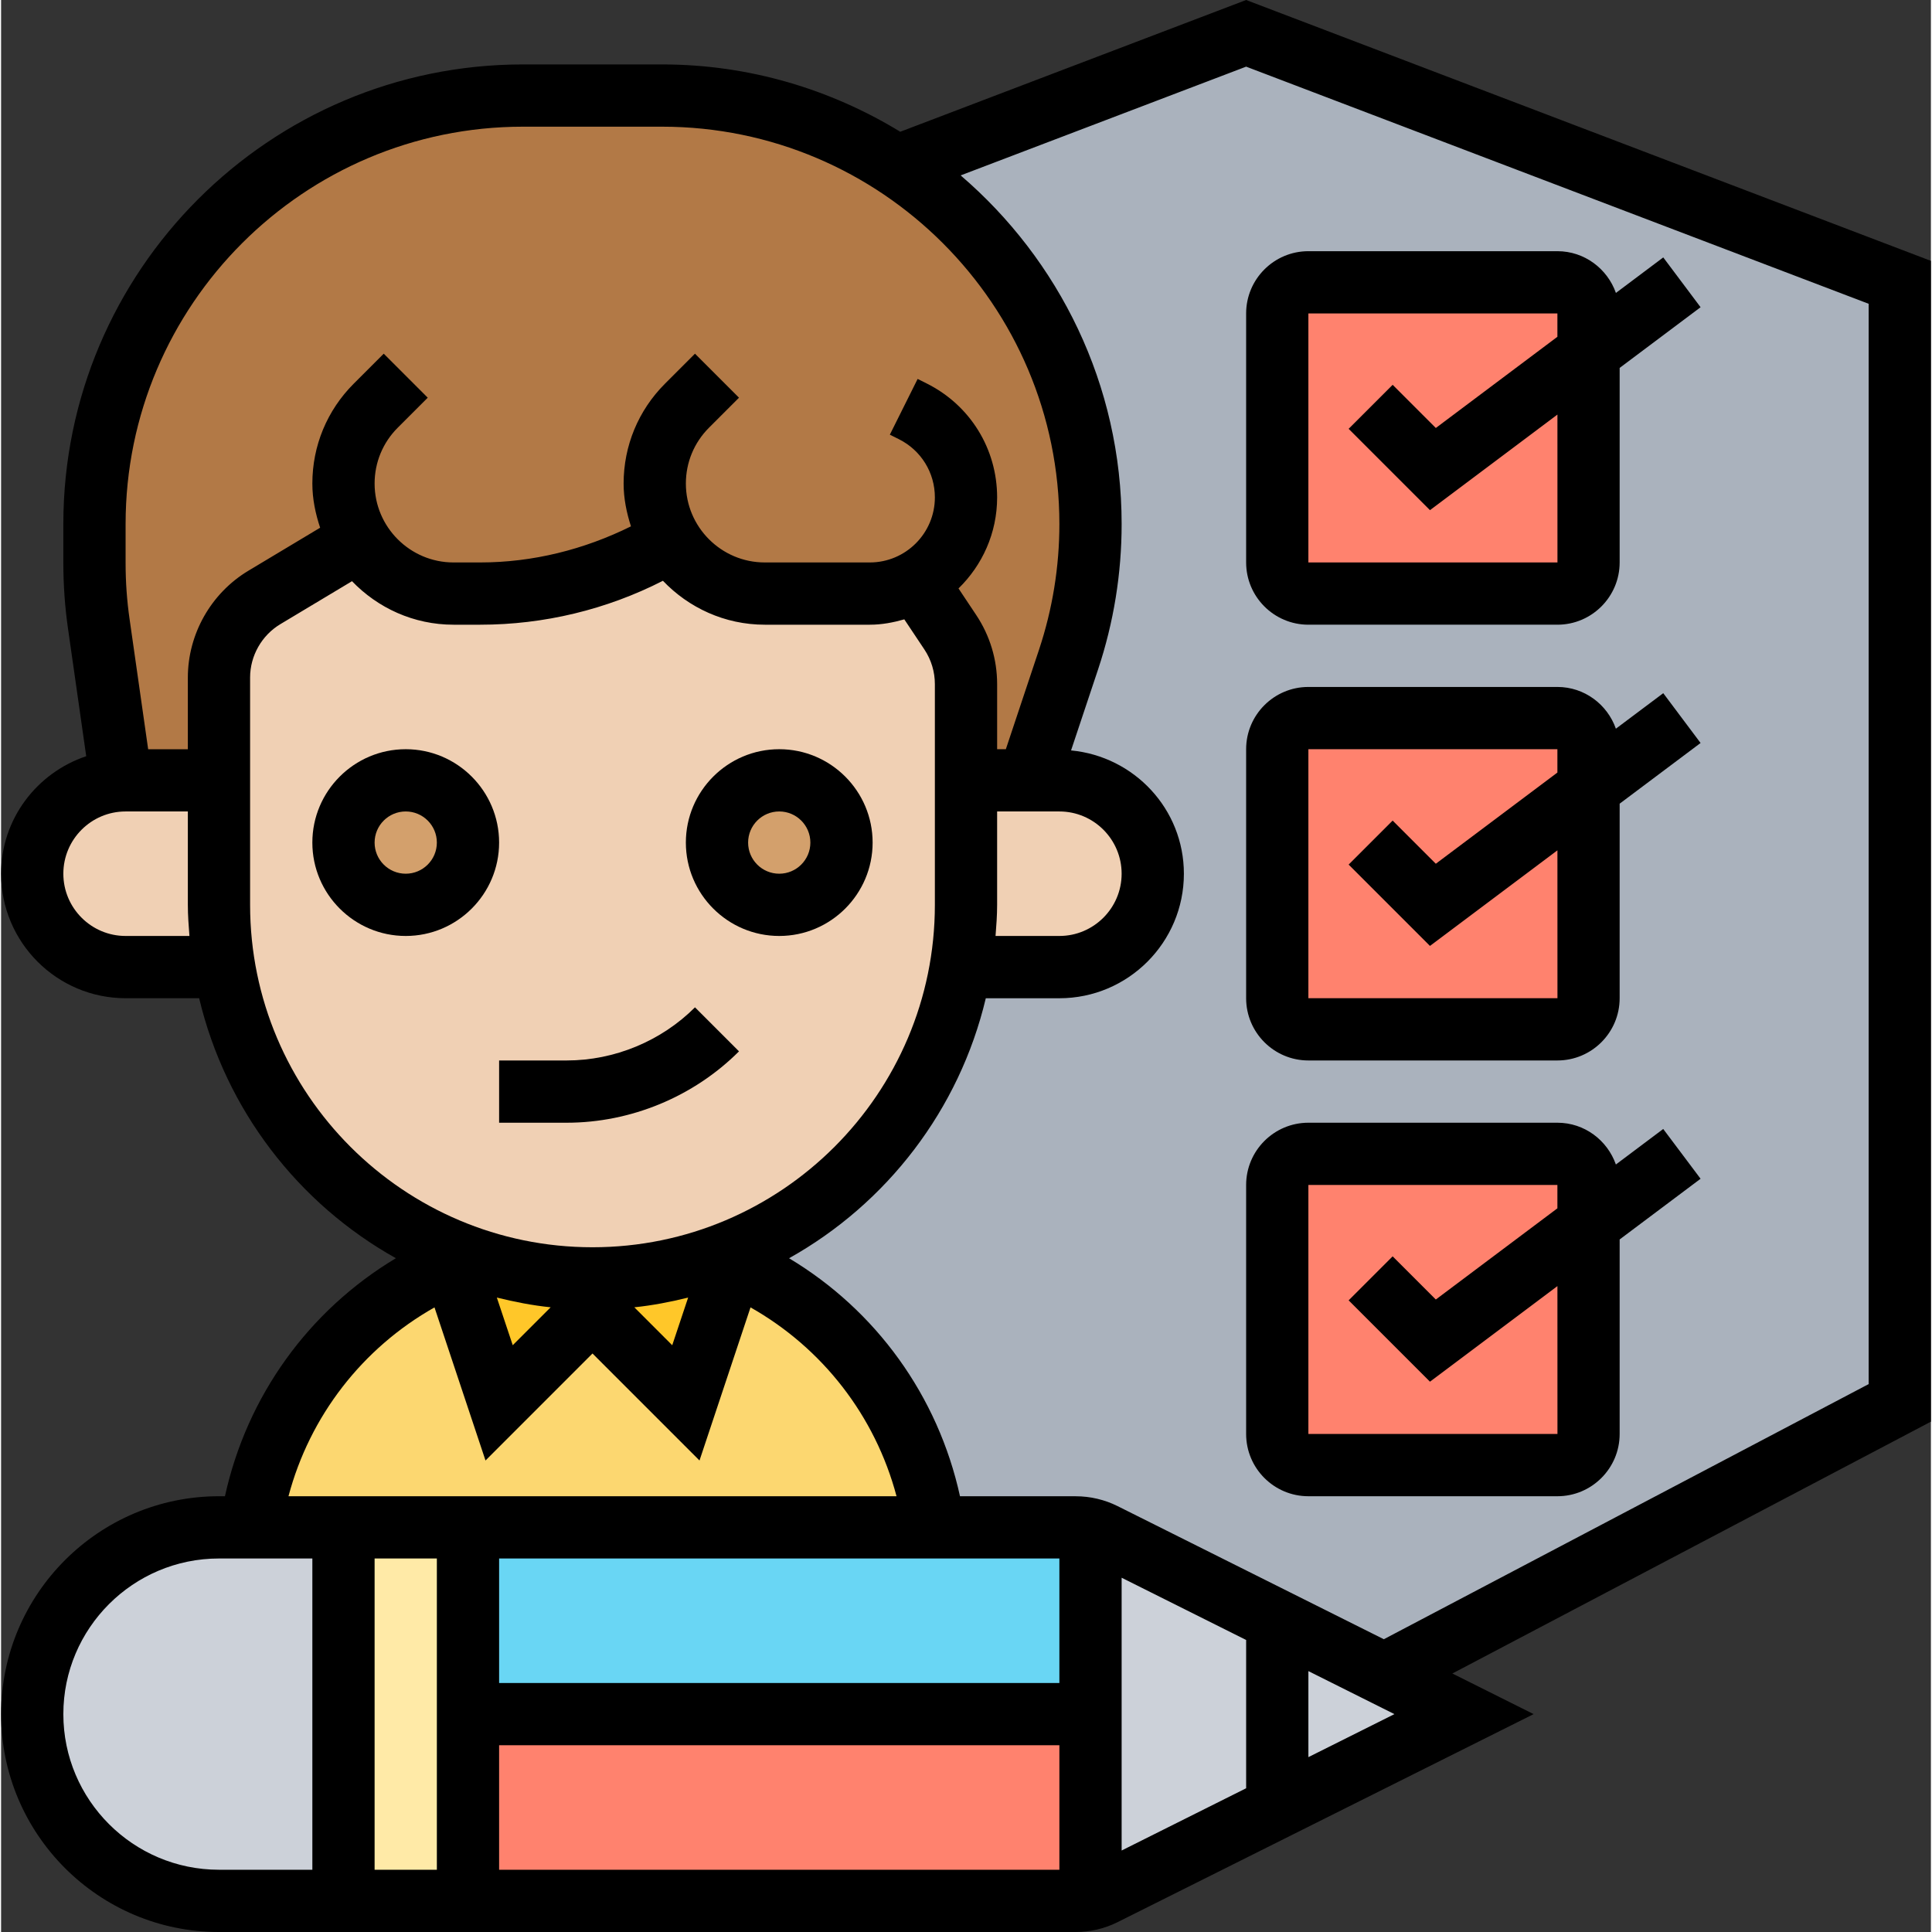
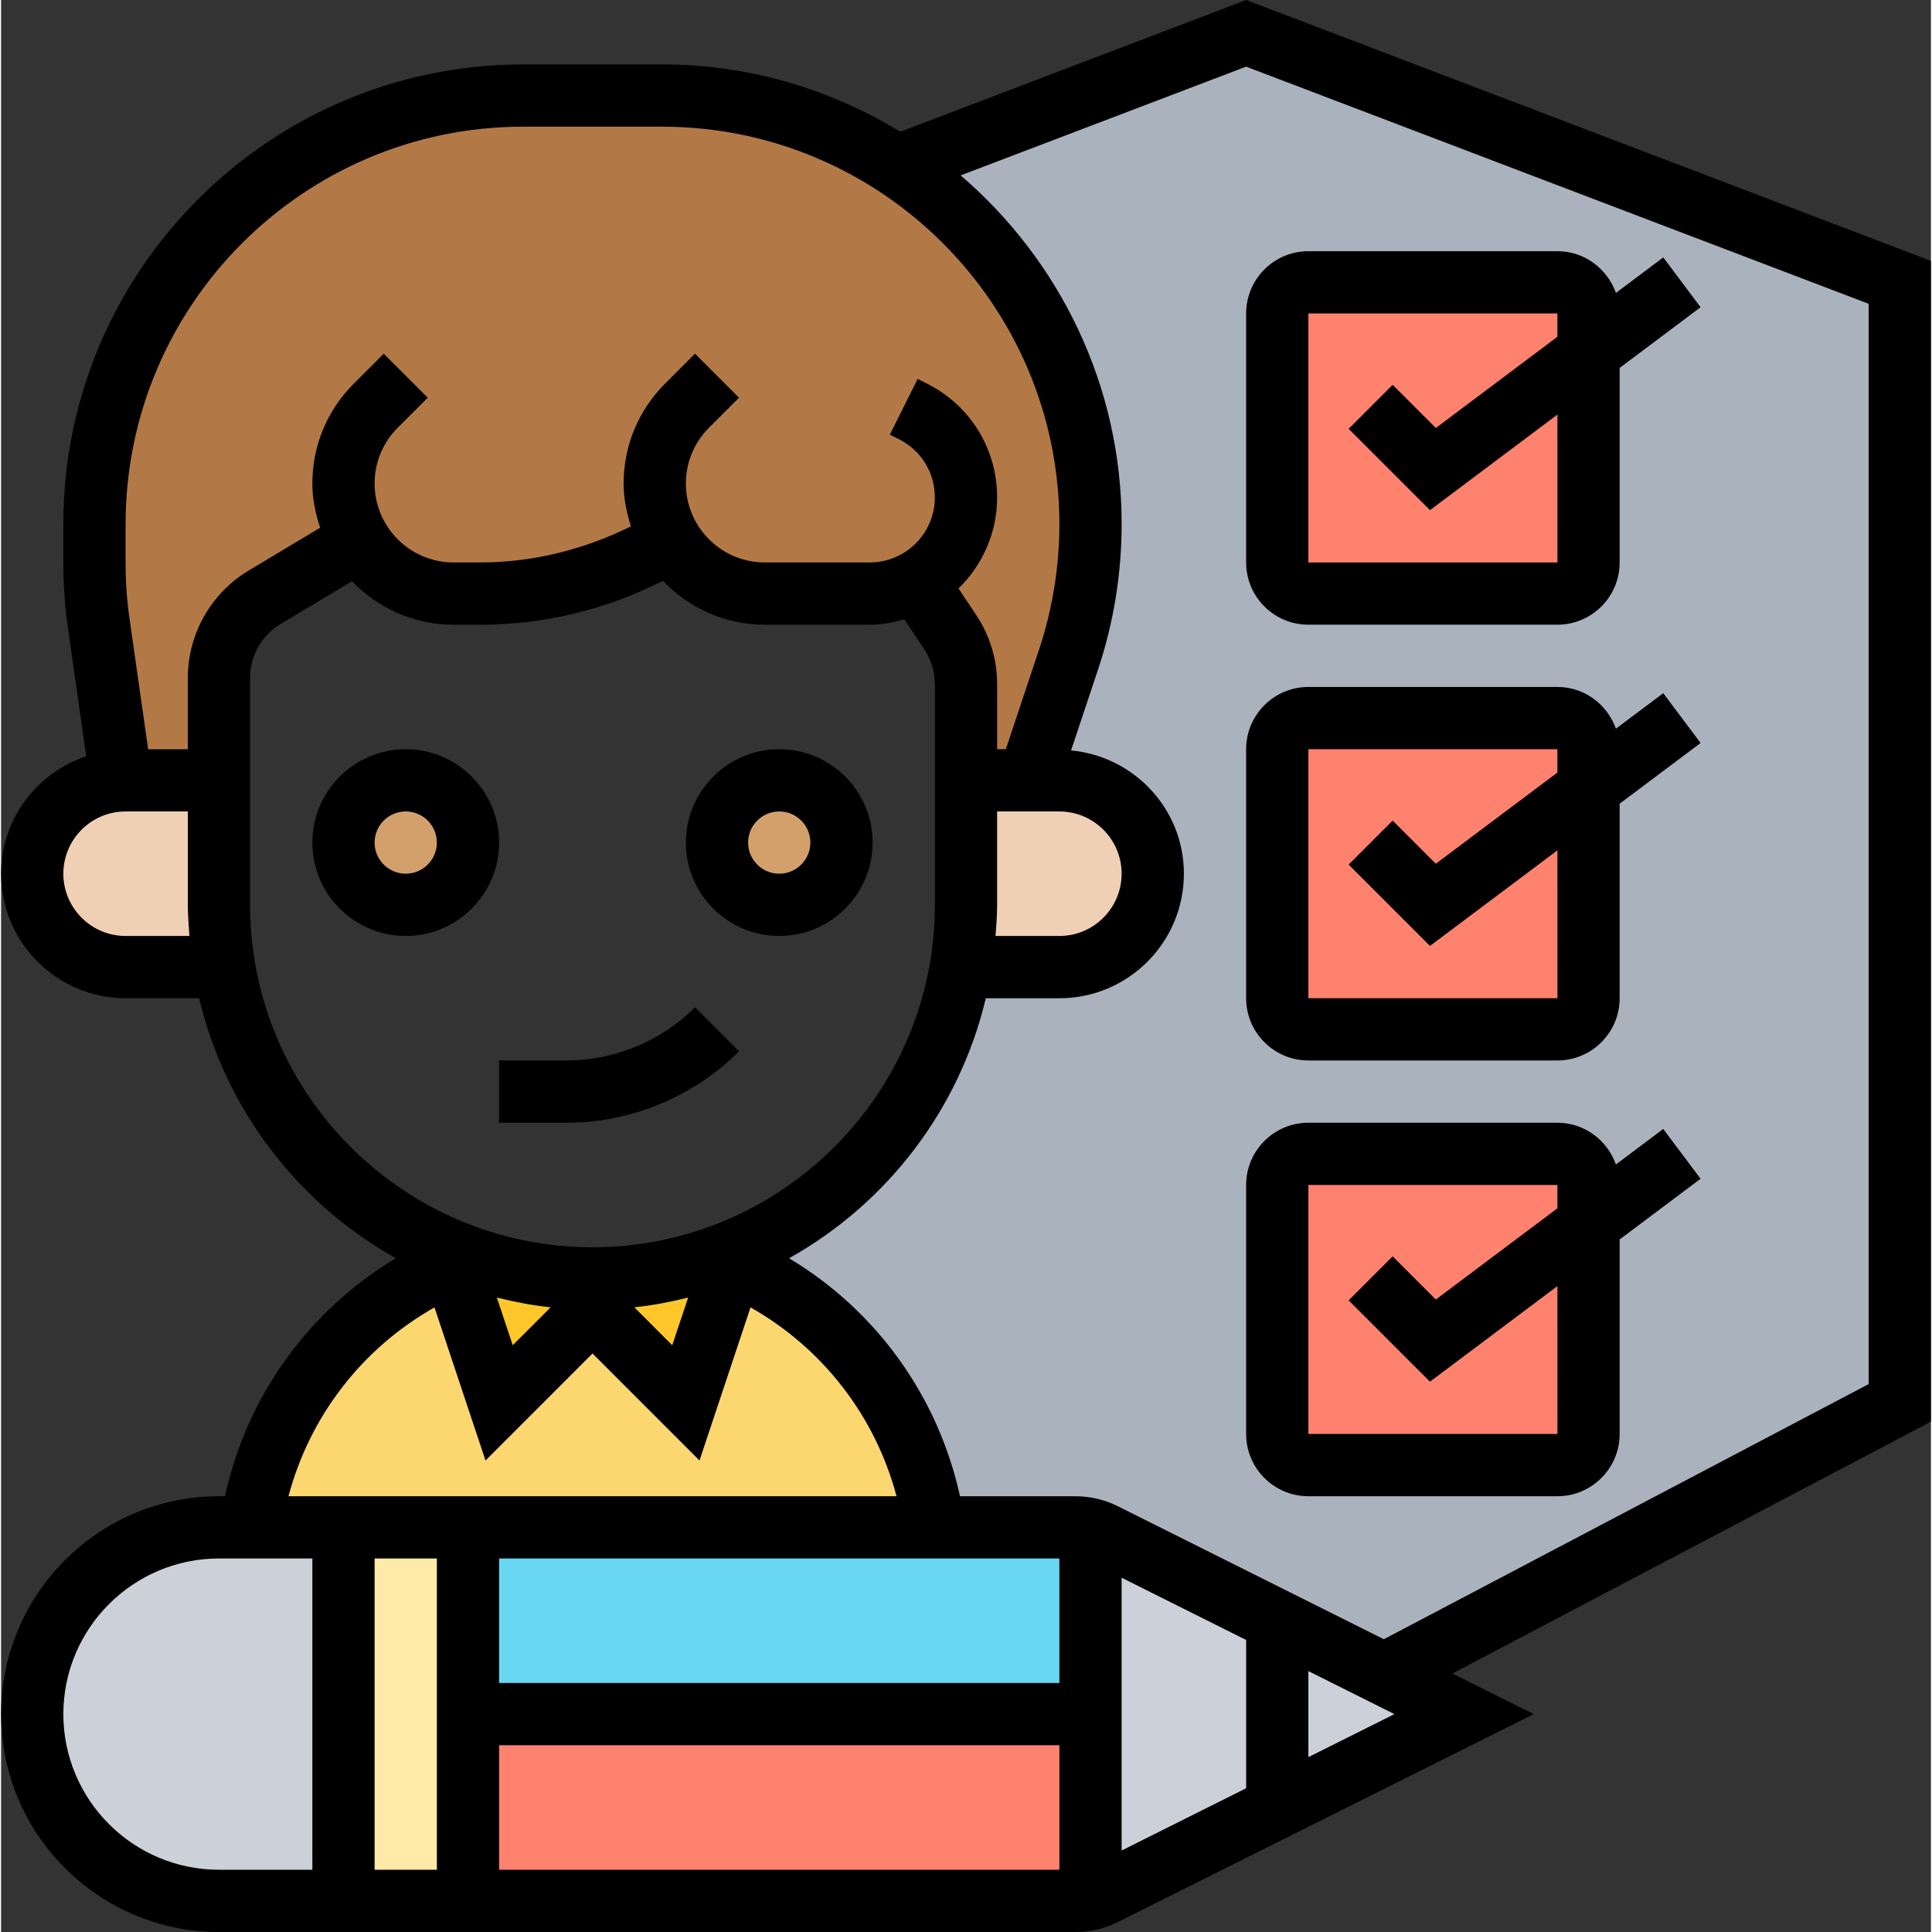
<svg xmlns="http://www.w3.org/2000/svg" id="_x33_0" height="512" viewBox="0 0 62 62.07" width="512">
  <rect x="0" y="0" width="62" height="62.07" fill="#333333" stroke="none" />
  <g>
    <g>
      <g>
        <path d="m22.98 40.39 4.51-2.83c1.72-1.72 2.92-3.97 3.34-6.49h3.17c.83 0 1.58-.34 2.12-.88s.88-1.29.88-2.12c0-1.66-1.34-3-3-3h-1l1.29-3.88c.47-1.4.71-2.87.71-4.35 0-3.81-1.54-7.25-4.03-9.74-.66-.66-1.39-1.25-2.17-1.76l11.2-4.27 21 8v36l-16.56 8.72-9.02-4.51c-.14-.07-.28-.12-.42-.16-.16-.03-.31-.05-.47-.05h-4.53c-.54-3.8-3.03-7-6.51-8.48-.16-.07-.34-.14-.51-.2z" fill="#aab2bd" />
      </g>
      <g>
        <path d="m51 38.07v1.25 6.75c0 .55-.45 1-1 1h-8c-.55 0-1-.45-1-1v-8c0-.55.45-1 1-1h8c.55 0 1 .45 1 1z" fill="#ff826e" />
      </g>
      <g>
        <path d="m51 24.07v1.25 6.75c0 .55-.45 1-1 1h-8c-.55 0-1-.45-1-1v-8c0-.55.45-1 1-1h8c.55 0 1 .45 1 1z" fill="#ff826e" />
      </g>
      <g>
        <path d="m51 11.32v6.75c0 .55-.45 1-1 1h-8c-.55 0-1-.45-1-1v-8c0-.55.45-1 1-1h8c.55 0 1 .45 1 1z" fill="#ff826e" />
      </g>
      <g>
        <path d="m8 49.07c.54-3.8 3.03-7 6.51-8.48l1.49 4.48 3-3 3 3 1.49-4.48c3.48 1.48 5.97 4.68 6.51 8.48h-15-4z" fill="#fcd770" />
      </g>
      <g>
        <path d="m19 41.07 3.98-.68c.17.06.35.13.51.2l-1.49 4.48-3-3-3 3-1.49-4.48c.16-.07.34-.14.51-.2 1.24.44 2.58.68 3.98.68z" fill="#ffc729" />
      </g>
      <g>
        <path d="m11 49.07v12h-4c-3.31 0-6-2.69-6-6 0-1.66.67-3.16 1.76-4.24 1.08-1.09 2.58-1.76 4.24-1.76h1z" fill="#ccd1d9" />
      </g>
      <g>
        <path d="m35 61.01v-5.94-5.94-.01c.14.04.28.09.42.16l9.02 4.51 2.56 1.28-11.58 5.79c-.14.07-.28.12-.42.16z" fill="#ccd1d9" />
      </g>
      <g>
        <path d="m35 61.01v.01c-.16.03-.31.05-.47.05h-19.53v-6h20z" fill="#ff826e" />
      </g>
      <g>
        <path d="m35 49.13v5.94h-20v-6h15 4.53c.16 0 .31.02.47.05z" fill="#69d6f4" />
      </g>
      <g>
        <path d="m15 55.07v6h-4v-12h4z" fill="#ffeaa7" />
      </g>
      <g>
        <path d="m29.41 18.69c-.45.24-.96.38-1.5.38h-3.37c-.98 0-1.86-.4-2.5-1.04-.2-.2-.37-.41-.51-.65h-.01c-1.85 1.1-3.97 1.69-6.13 1.69h-.85c-1.29 0-2.41-.68-3.03-1.71l-3.05 1.84c-.91.54-1.46 1.51-1.46 2.57v3.3h-3c-.05 0-.09 0-.14.01v-.01l-.72-5.03c-.09-.65-.14-1.3-.14-1.95v-1.25c0-7.61 6.16-13.77 13.77-13.77h4.46c2.8 0 5.4.83 7.57 2.27.78.51 1.51 1.1 2.17 1.76 2.49 2.49 4.03 5.93 4.03 9.74 0 1.48-.24 2.95-.71 4.35l-1.29 3.88h-2v-3.09c0-.59-.18-1.17-.5-1.67z" fill="#b27946" />
      </g>
      <g>
        <path d="m34 25.07c1.66 0 3 1.34 3 3 0 .83-.34 1.58-.88 2.12s-1.29.88-2.12.88h-3.17c.11-.65.17-1.32.17-2v-4h2z" fill="#f0d0b4" />
      </g>
      <g>
-         <path d="m22.04 18.03c.64.64 1.52 1.04 2.5 1.04h3.37c.54 0 1.05-.14 1.5-.38l1.09 1.62c.32.5.5 1.08.5 1.67v3.09 4c0 .68-.06 1.35-.17 2-.42 2.52-1.62 4.77-3.34 6.49l-4.51 2.83-3.98.68c-1.4 0-2.74-.24-3.98-.68-4.06-1.42-7.13-4.97-7.85-9.32-.11-.65-.17-1.32-.17-2v-4-3.3c0-1.06.55-2.03 1.46-2.57l3.05-1.84c.62 1.03 1.74 1.71 3.03 1.71h.85c2.16 0 4.28-.59 6.13-1.69h.01c.14.24.31.45.51.65z" fill="#f0d0b4" />
-       </g>
+         </g>
      <g>
        <path d="m7.17 31.07h-3.17c-.83 0-1.58-.34-2.12-.88s-.88-1.29-.88-2.12c0-1.61 1.27-2.92 2.86-2.99.05-.01.09-.01.14-.01h3v4c0 .68.06 1.35.17 2z" fill="#f0d0b4" />
      </g>
      <g>
        <circle cx="25" cy="27.07" fill="#d3a06c" r="2" />
      </g>
      <g>
        <circle cx="13" cy="27.07" fill="#d3a06c" r="2" />
      </g>
    </g>
    <g>
      <path d="m13 24.07c-1.654 0-3 1.346-3 3s1.346 3 3 3 3-1.346 3-3-1.346-3-3-3zm0 4c-.552 0-1-.448-1-1s.448-1 1-1 1 .448 1 1-.448 1-1 1z" />
      <path d="m25 30.07c1.654 0 3-1.346 3-3s-1.346-3-3-3-3 1.346-3 3 1.346 3 3 3zm0-4c.552 0 1 .448 1 1s-.448 1-1 1-1-.448-1-1 .448-1 1-1z" />
      <path d="m22.293 32.363c-1.085 1.085-2.587 1.707-4.121 1.707h-2.172v2h2.172c2.061 0 4.078-.836 5.535-2.293z" />
      <path d="m62 8.381-22-8.381-11.112 4.233c-2.235-1.363-4.85-2.163-7.654-2.163h-4.469c-8.141 0-14.765 6.624-14.765 14.766v1.256c0 .699.05 1.402.148 2.089l.587 4.114c-1.584.532-2.735 2.014-2.735 3.775 0 2.206 1.794 4 4 4h2.363c.852 3.585 3.183 6.601 6.321 8.353-2.795 1.674-4.786 4.423-5.492 7.647h-.192c-3.859 0-7 3.141-7 7s3.141 7 7 7h27.528c.463 0 .927-.109 1.341-.316l13.367-6.684-2.61-1.305 15.374-8.091zm-58 21.689c-1.103 0-2-.897-2-2s.897-2 2-2h2v3c0 .338.025.669.051 1zm2-8.301v2.302h-1.275l-.596-4.174c-.086-.593-.129-1.201-.129-1.805v-1.256c0-7.039 5.727-12.766 12.766-12.766h4.469c7.038 0 12.765 5.727 12.765 12.766 0 1.376-.221 2.734-.654 4.037l-1.066 3.197h-.28v-2.092c0-.791-.232-1.558-.672-2.219l-.569-.854c.763-.743 1.241-1.778 1.241-2.925 0-1.56-.866-2.962-2.262-3.66l-.292-.146-.893 1.791.291.145c.714.357 1.156 1.074 1.156 1.87 0 1.152-.938 2.09-2.09 2.09h-3.375c-1.397 0-2.535-1.138-2.535-2.535 0-.678.264-1.314.742-1.793l.965-.965-1.414-1.414-.965.965c-.856.857-1.328 1.995-1.328 3.207 0 .482.096.939.236 1.375-1.505.746-3.155 1.16-4.842 1.16h-.859c-1.397 0-2.535-1.138-2.535-2.535 0-.678.264-1.314.742-1.793l.965-.965-1.414-1.414-.965.965c-.856.857-1.328 1.995-1.328 3.207 0 .499.101.97.25 1.419l-2.308 1.384c-1.198.72-1.942 2.033-1.942 3.431zm26 7.301v-3h2c1.103 0 2 .897 2 2s-.897 2-2 2h-2.051c.026-.331.051-.662.051-1zm-24 0v-7.302c0-.698.372-1.355.971-1.715l2.303-1.381c.826.858 1.979 1.398 3.262 1.398h.859c2.043 0 4.055-.485 5.868-1.411.826.865 1.984 1.411 3.273 1.411h3.375c.386 0 .753-.071 1.107-.172l.646.969c.22.332.336.716.336 1.112v7.092c0 6.065-4.935 11-11 11s-11-4.935-11-11.001zm14.073 12.618-.511 1.531-1.218-1.219c.591-.06 1.164-.174 1.729-.312zm-4.417.312-1.218 1.218-.511-1.531c.565.139 1.138.253 1.729.313zm-3.732.003 1.639 4.919 3.437-3.438 3.438 3.438 1.639-4.919c2.313 1.307 4.006 3.486 4.691 6.067h-19.535c.684-2.581 2.378-4.76 4.691-6.067zm.076 8.067v10h-2v-10zm2 6h18v4h-18zm20-5.382 4 2v4.764l-4 2zm-2 3.382h-18v-4h18zm-32 1c0-2.757 2.243-5 5-5h3v10h-3c-2.757 0-5-2.243-5-5zm40 1.382v-2.764l2.764 1.382zm18-11.985-15.576 8.197-8.555-4.277c-.414-.207-.878-.316-1.341-.316h-3.721c-.706-3.224-2.697-5.973-5.492-7.647 3.138-1.753 5.47-4.768 6.321-8.353h2.364c2.206 0 4-1.794 4-4 0-2.078-1.597-3.77-3.625-3.962l.868-2.602c.502-1.509.757-3.08.757-4.671 0-4.479-2.012-8.491-5.172-11.201l9.172-3.494 20 7.619z" />
      <path d="m40 18.07c0 1.103.897 2 2 2h8c1.103 0 2-.897 2-2v-6.25l2.6-1.95-1.199-1.6-1.521 1.141c-.275-.778-1.01-1.341-1.88-1.341h-8c-1.103 0-2 .897-2 2zm2-8h8v.75l-3.906 2.93-1.387-1.387-1.414 1.414 2.613 2.613 4.095-3.071.001 4.751h-8.002z" />
      <path d="m51.879 23.411c-.274-.778-1.009-1.341-1.879-1.341h-8c-1.103 0-2 .897-2 2v8c0 1.103.897 2 2 2h8c1.103 0 2-.897 2-2v-6.25l2.6-1.95-1.199-1.6zm-1.877 8.659h-8.002v-8h8v.75l-3.906 2.93-1.387-1.387-1.414 1.414 2.613 2.613 4.095-3.071z" />
      <path d="m53.4 36.271-1.521 1.141c-.274-.779-1.009-1.342-1.879-1.342h-8c-1.103 0-2 .897-2 2v8c0 1.103.897 2 2 2h8c1.103 0 2-.897 2-2v-6.25l2.6-1.95zm-3.398 9.799h-8.002v-8h8v.75l-3.906 2.93-1.387-1.387-1.414 1.414 2.613 2.613 4.095-3.071z" />
    </g>
  </g>
</svg>